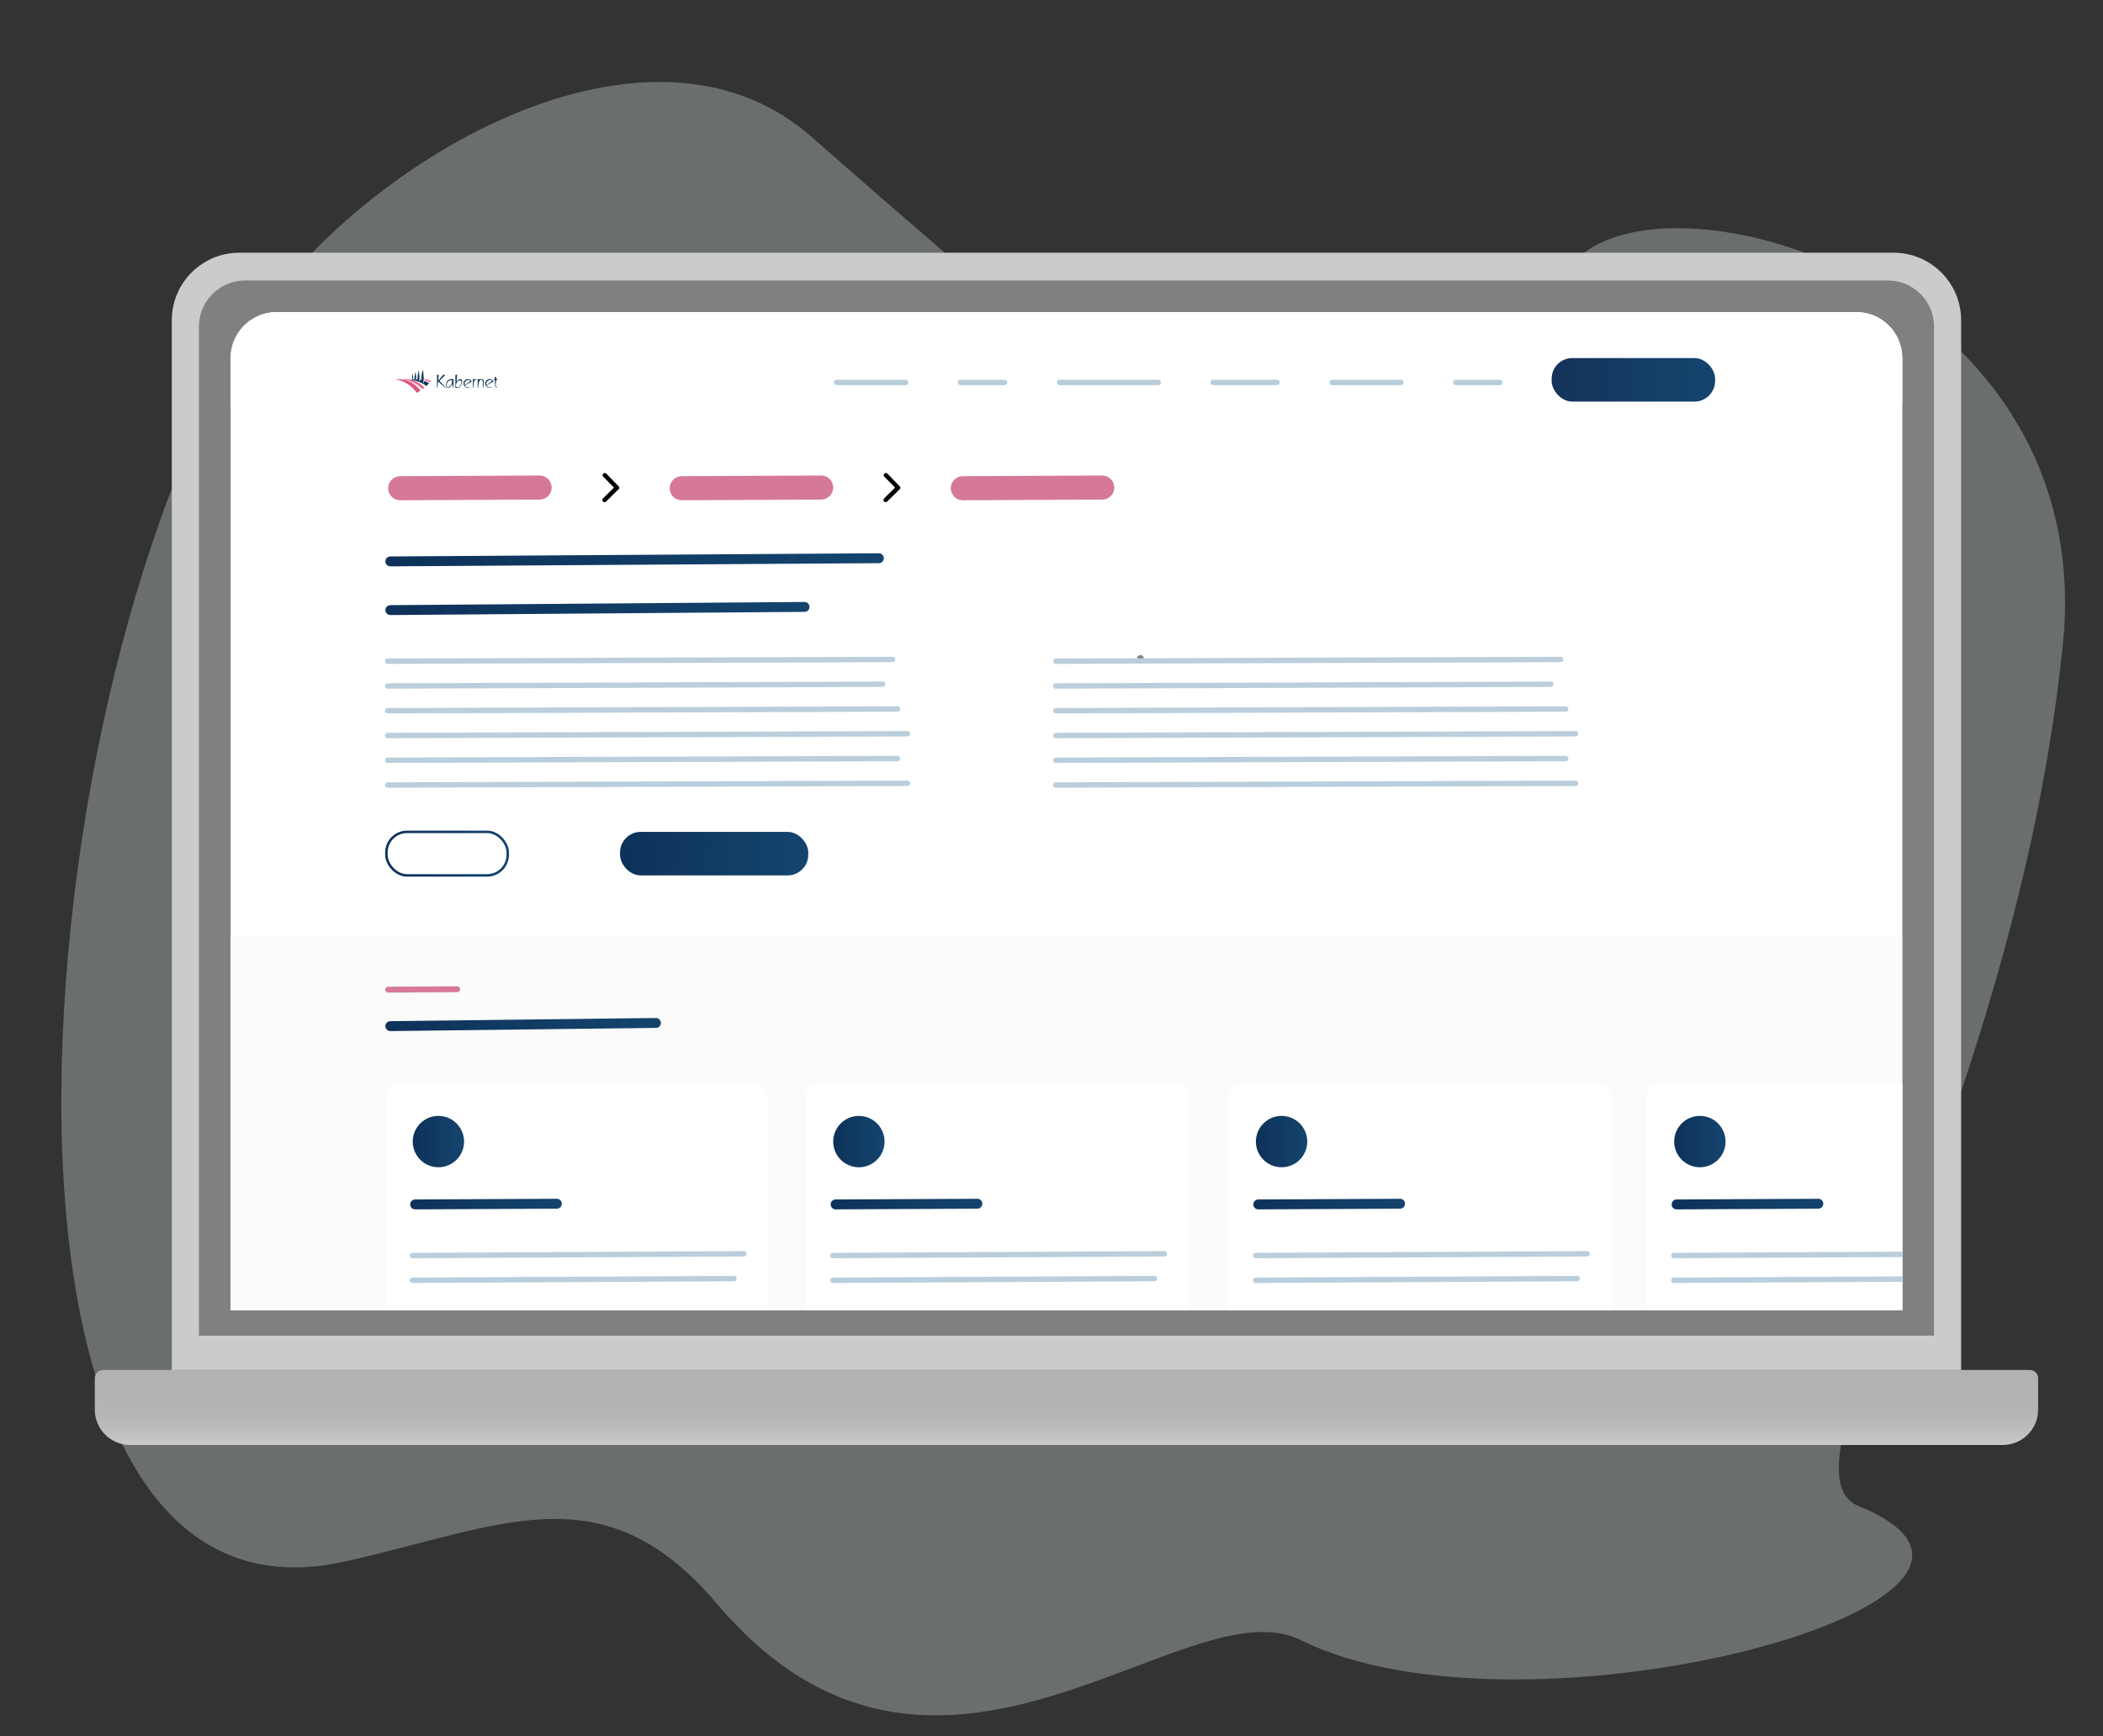
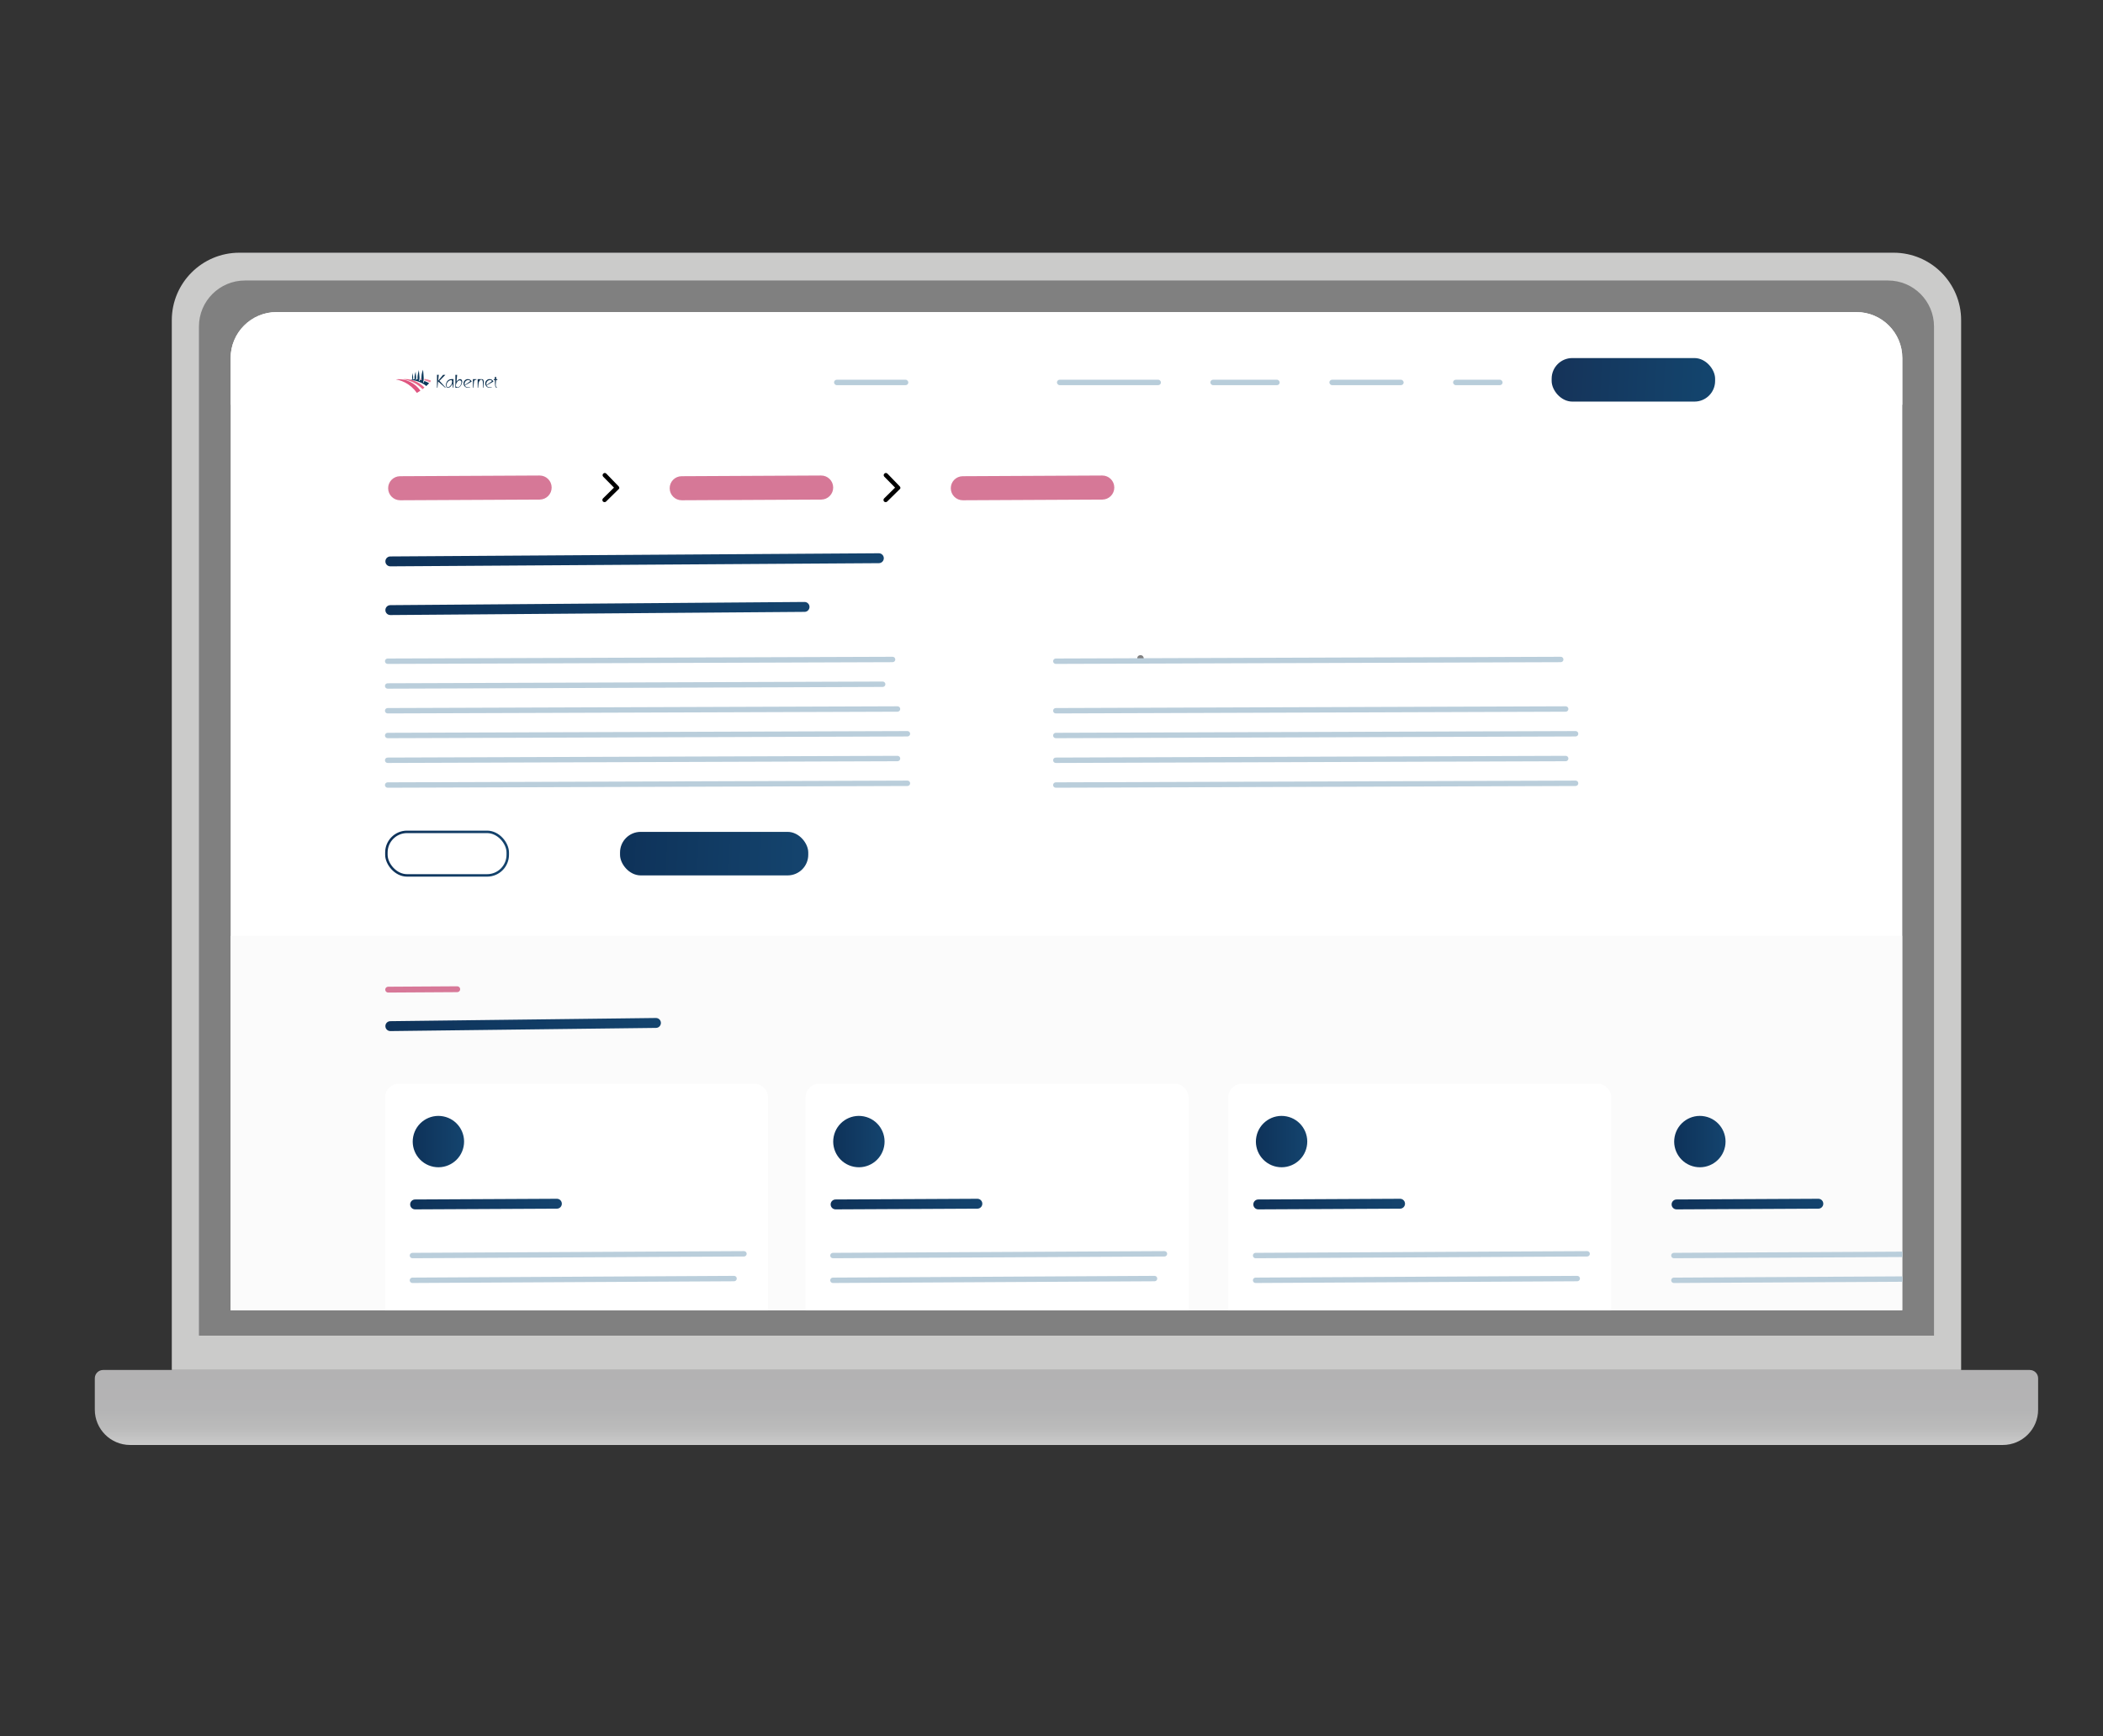
<svg xmlns="http://www.w3.org/2000/svg" xmlns:xlink="http://www.w3.org/1999/xlink" id="Layer_1" viewBox="0 0 849.116 701.049">
  <rect x="0" y="0" width="849.116" height="701.049" fill="#333333" stroke="none" />
  <defs>
    <style>.cls-1{stroke:url(#linear-gradient-3);stroke-miterlimit:10;}.cls-1,.cls-2{fill:none;}.cls-3{fill:url(#linear-gradient-12);}.cls-3,.cls-4,.cls-5,.cls-6,.cls-7,.cls-8,.cls-9,.cls-10,.cls-2,.cls-11,.cls-12,.cls-13,.cls-14,.cls-15,.cls-16,.cls-17,.cls-18,.cls-19,.cls-20,.cls-21,.cls-22,.cls-23,.cls-24,.cls-25,.cls-26,.cls-27,.cls-28,.cls-29,.cls-30,.cls-31{stroke-width:0px;}.cls-4{fill:url(#linear-gradient);}.cls-5{fill:url(#linear-gradient-6);}.cls-7{fill:url(#linear-gradient-15);}.cls-8{fill:url(#linear-gradient-11);}.cls-9{fill:url(#linear-gradient-5);}.cls-10{fill:#e86589;}.cls-11{fill:#df5580;}.cls-12{fill:gray;}.cls-13{fill:url(#linear-gradient-13);}.cls-14{fill:#0d3150;}.cls-15{fill:#fff;}.cls-32{opacity:.21;}.cls-16{fill:url(#linear-gradient-14);}.cls-17{fill:url(#linear-gradient-2);}.cls-18{fill:#d77898;}.cls-19{fill:#cbcbca;}.cls-20{fill:url(#linear-gradient-7);}.cls-21{fill:#b8cdda;}.cls-33{clip-path:url(#clippath);}.cls-22{fill:url(#linear-gradient-9);}.cls-23{fill:#d67897;}.cls-24{fill:url(#linear-gradient-8);}.cls-25{fill:#dee7e9;opacity:.33;}.cls-26{fill:#fbfbfb;}.cls-27{fill:url(#linear-gradient-10);}.cls-28{fill:#ec8099;}.cls-29{fill:url(#linear-gradient-4);}.cls-30{fill:#0c395b;}.cls-31{fill:#bacedb;}</style>
    <linearGradient id="linear-gradient" x1="-108.4" y1="4718.307" x2="-108.4" y2="4688.025" gradientTransform="translate(539 5271.534) scale(1 -1)" gradientUnits="userSpaceOnUse">
      <stop offset="0" stop-color="#b3b2b3" />
      <stop offset=".53" stop-color="#b4b4b5" />
      <stop offset=".78" stop-color="#bbb" />
      <stop offset=".97" stop-color="#c8c8c8" />
      <stop offset="1" stop-color="#cbcbca" />
    </linearGradient>
    <clipPath id="clippath">
      <rect class="cls-2" x="159.82" y="149.296" width="40.992" height="9.374" />
    </clipPath>
    <linearGradient id="linear-gradient-2" x1="-3936.449" y1="2420.085" x2="-3936.14" y2="2420.081" gradientTransform="translate(843026.472 138098.108) scale(214 -57)" gradientUnits="userSpaceOnUse">
      <stop offset="0" stop-color="#153359" />
      <stop offset="1" stop-color="#13456e" />
    </linearGradient>
    <linearGradient id="linear-gradient-3" x1="155.511" y1="344.635" x2="205.514" y2="344.794" gradientUnits="userSpaceOnUse">
      <stop offset="0" stop-color="#0e3259" />
      <stop offset="1" stop-color="#14446e" />
    </linearGradient>
    <linearGradient id="linear-gradient-4" x1="-3938.206" y1="2416.728" x2="-3937.851" y2="2416.724" gradientTransform="translate(843026.472 138098.108) scale(214 -57)" xlink:href="#linear-gradient-3" />
    <linearGradient id="linear-gradient-5" x1="155.605" y1="226.06" x2="356.85" y2="226.06" xlink:href="#linear-gradient-3" />
    <linearGradient id="linear-gradient-6" x1="155.605" y1="245.727" x2="326.85" y2="245.727" xlink:href="#linear-gradient-3" />
    <linearGradient id="linear-gradient-7" x1="155.605" y1="413.727" x2="266.85" y2="413.727" xlink:href="#linear-gradient-3" />
    <linearGradient id="linear-gradient-8" x1="166.641" y1="460.992" x2="187.385" y2="460.992" xlink:href="#linear-gradient-3" />
    <linearGradient id="linear-gradient-9" x1="165.605" y1="486.227" x2="226.85" y2="486.227" xlink:href="#linear-gradient-3" />
    <linearGradient id="linear-gradient-10" x1="336.419" y1="460.992" x2="357.163" y2="460.992" xlink:href="#linear-gradient-3" />
    <linearGradient id="linear-gradient-11" x1="335.383" y1="486.227" x2="396.628" y2="486.227" xlink:href="#linear-gradient-3" />
    <linearGradient id="linear-gradient-12" x1="507.086" y1="460.992" x2="527.829" y2="460.992" xlink:href="#linear-gradient-3" />
    <linearGradient id="linear-gradient-13" x1="506.05" y1="486.227" x2="567.294" y2="486.227" xlink:href="#linear-gradient-3" />
    <linearGradient id="linear-gradient-14" x1="675.974" y1="460.992" x2="696.718" y2="460.992" xlink:href="#linear-gradient-3" />
    <linearGradient id="linear-gradient-15" x1="674.939" y1="486.227" x2="736.183" y2="486.227" xlink:href="#linear-gradient-3" />
  </defs>
-   <path class="cls-25" d="m138.711,630.682c63.504-13.974,104.519-37.65,150.747,16.932,88.554,104.557,188.842-8.778,235.821,14.712,90.669,45.138,317.536-16.584,225.053-54.204-36.12-14.693,62.456-156.045,82.514-347.101,15.794-150.442-172.695-199.719-200.858-150.427-39.125,68.478-71.786,153.759-151.248,166.49-48.045,7.698-84.519-34.788-115.555-54.195,4.05-11.412-6.138-39.154,9.476-39.978,269.267-14.201,506.97,359.871-46.905-127.58-60.489-53.235-161.431-1.732-212.425,58.512C12.358,235.491-30.631,667.945,138.711,630.682Z" />
  <path class="cls-19" d="m96.629,102.051h667.943c15.051,0,27.263,12.221,27.263,27.263v423.922H69.366V129.314c0-15.051,12.221-27.263,27.263-27.263Z" />
  <path class="cls-4" d="m41.63,553.227h777.942c1.846,0,3.349,1.503,3.349,3.35v12.669c0,7.869-6.393,14.263-14.262,14.263H52.543c-7.869,0-14.263-6.394-14.263-14.263v-12.669c0-1.847,1.503-3.35,3.35-3.35Z" />
  <path class="cls-12" d="m98.904,113.27h663.406c10.254,0,18.577,8.324,18.577,18.577v407.507H80.327V131.847c0-10.254,8.324-18.577,18.577-18.577Z" />
  <path class="cls-12" d="m460.533,259.356c1.791,0,1.791-2.784,0-2.784s-1.791,2.784,0,2.784Z" />
  <path class="cls-15" d="m111.679,126.02h637.841c10.244,0,18.558,8.314,18.558,18.559v384.521H93.12V144.579c0-10.245,8.314-18.559,18.559-18.559Z" />
  <g class="cls-32">
    <rect class="cls-2" x="59.429" y="92.586" width="742.355" height="104.858" />
  </g>
  <path class="cls-15" d="m111.683,126.02h637.84c10.245,0,18.559,8.314,18.559,18.559v18.874H93.124v-18.874c0-10.245,8.314-18.559,18.559-18.559Z" />
  <rect class="cls-21" x="336.751" y="153.341" width="30" height="2.194" rx="1.097" ry="1.097" />
-   <rect class="cls-21" x="386.695" y="153.341" width="20" height="2.194" rx="1.097" ry="1.097" />
  <rect class="cls-21" x="536.751" y="153.341" width="30" height="2.194" rx="1.097" ry="1.097" />
  <rect class="cls-21" x="586.696" y="153.341" width="20" height="2.194" rx="1.097" ry="1.097" />
  <rect class="cls-21" x="426.751" y="153.341" width="42" height="2.194" rx="1.097" ry="1.097" />
  <rect class="cls-21" x="488.695" y="153.341" width="28" height="2.194" rx="1.097" ry="1.097" />
  <g id="Group_2">
    <g class="cls-33">
      <g id="Group_1">
        <path id="Path_1" class="cls-28" d="m170.201,153.345c-.242-.035-.457-.06-.631-.075.002-.019.004-.322.006-.341.14-.005.28-.009.421-.009.06,0,.123.002.185.003l.02.422Z" />
        <path id="Path_2" class="cls-28" d="m171.356,153.005h-.002c0,.097-.004.473-.009.561h.002c.783.183,1.54.465,2.253.839.195-.205.333-.456.402-.73-.851-.333-1.739-.557-2.646-.67" />
        <path id="Path_3" class="cls-11" d="m162.418,153.233c-.074-.011-.148-.021-.222-.03-.446-.055-.895-.084-1.345-.085-.346.003-.691.033-1.032.09.816.144,1.616.364,2.391.657.482.183.954.395,1.412.633,1.873,1.003,3.485,2.432,4.704,4.173.491-.29.97-.597,1.438-.921-1.113-1.562-2.607-2.813-4.34-3.636-.386-.176-.782-.331-1.185-.461-.553-.178-1.12-.312-1.695-.4h.003" />
        <path id="Path_4" class="cls-10" d="m165.837,153.327c-.098-.02-.197-.04-.295-.06-.674-.127-1.358-.191-2.043-.191-.365.011-.727.064-1.08.157,0,0,4.47-.003,8.169,3.918.276-.211.546-.427.811-.649-1.293-1.349-2.898-2.361-4.673-2.945-.258-.079-.52-.147-.787-.206" />
        <path id="Path_5" class="cls-30" d="m170.222,153.515c-.22-.053-.441-.101-.666-.141-.054.342-.172.545-.39.499-.015-.002-.031-.007-.045-.013.076-.169.135-.345.176-.526.006-.025.012-.052.018-.079v-.003c.002-.009.004-.018.005-.027.049-.246.067-.497.054-.747-.06-1.018-.189-2.381-.259-3.036-.567,2.008-.612,3.105-.496,3.706l-.064-.008c-.114-.012-.227-.022-.342-.03-.059.222-.175.35-.377.318l-.012-.002c.05-.107.091-.218.121-.333.068-.251.094-.512.075-.771-.054-.723-.206-1.601-.198-2.224-.569,1.759-.528,2.589-.368,2.98h-.086c-.148,0-.296.008-.443.023-.04.133-.108.205-.213.182-.004-.001-.008-.002-.012-.003.002-.006.021-.063.042-.159.056-.249.076-.504.06-.758-.035-.563-.111-1.271-.105-1.763-.449,1.704-.319,2.326-.17,2.553.002.002.003.004.005.006-.241.046-.469.106-.698.169,0,0,4.173.563,6.261,2.569.404-.365.794-.744,1.172-1.137h0c-.076-.046-.154-.09-.231-.134l-.041-.023c-.065-.036-.13-.071-.195-.106l-.067-.035c-.075-.039-.15-.078-.225-.115l-.01-.005c-.13-.064-.261-.125-.394-.183-.255-.116-.515-.228-.783-.329h-.002l-.002.015c-.056.402-.182.655-.418.64-.017-.001-.035-.004-.052-.007h0c-.013-.002-.027-.005-.039-.01.079-.238.14-.482.182-.729,0-.007.003-.015.004-.022.012-.069.023-.142.033-.218s.019-.157.027-.24c.021-.23.026-.461.015-.692-.052-1.146-.193-2.467-.262-3.268-.565,1.33-.767,2.786-.585,4.219" />
        <path id="Path_7" class="cls-14" d="m179.985,156.582h-.22l-2.885-2.558-.256,2.558h-.177v-5.23h.696l-.227,2.421,1.99-2.414h.918l-2.388,2.416,2.55,2.807Z" />
        <path id="Path_8" class="cls-14" d="m183.104,153.1l-.007,3.481h-.185l-.263-1.691c-.114.43-.342.82-.661,1.13-.282.342-.694.55-1.137.575-.262.005-.504-.138-.625-.37-.125-.228-.186-.486-.178-.746-.004-.475.129-.942.384-1.343.307-.505.808-.862,1.386-.987.168-.035.34-.051.511-.05l.775.001Zm-.973.405c-.311.013-.612.114-.867.291-.341.216-.61.527-.775.895-.124.262-.19.548-.192.838-.003.188.034.374.106.547.051.18.211.309.398.32.317-.028.613-.172.831-.405.242-.211.444-.464.597-.746.2-.331.311-.708.32-1.094,0-.029.007-.106.007-.135,0-.341-.142-.511-.426-.511" />
        <path id="Path_9" class="cls-14" d="m186.508,154.841c-.132.425-.355.815-.654,1.144-.276.353-.69.57-1.137.597h-.853l.014-5.223.696.007-.263,2.793c.168-.27.379-.509.625-.71.239-.215.546-.34.867-.356.257-.01.499.121.633.341.129.217.193.466.185.718-.001.234-.039.467-.114.689m-.348-.995c-.111-.174-.305-.276-.511-.27-.356.025-.684.202-.903.484-.241.264-.423.576-.533.916-.08.236-.126.483-.135.732,0,.448.235.675.703.675.359-.022.691-.199.91-.484.241-.266.42-.581.526-.924.06-.176.092-.361.092-.547.009-.205-.043-.407-.149-.583" />
        <path id="Path_10" class="cls-14" d="m190.359,154.13l-2.516,1.428c-.031.024-.059.05-.085.078-.01.012-.015.027-.014.043.007.057.029.111.064.157.122.2.303.356.518.447.216.093.448.141.682.142.252.01.501-.059.711-.199l.071.135c-.263.161-.566.244-.874.242-.972-.002-1.76-.79-1.762-1.762-.007-.464.181-.91.519-1.23.326-.337.775-.524,1.244-.518.595.006,1.147.311,1.471.81.03.039.05.086.057.135,0,.035-.029.064-.085.093m-2.196-.333c-.379.308-.592.776-.575,1.265,0,.263.035.398.106.398.05-.012.097-.036.135-.071l1.926-1.378c.048-.037.075-.096.071-.157,0-.128-.114-.235-.348-.327-.131-.051-.272-.075-.412-.071-.332.004-.651.124-.902.341" />
        <path id="Path_11" class="cls-14" d="m192.369,153.32c-.193.023-.384.066-.568.128-.208.079-.357.264-.391.484-.028.143-.046.288-.057.433-.007.1-.029.299-.057.605l-.142,1.613h-.185l-.035-3.467,1.428.007.007.197Z" />
        <path id="Path_12" class="cls-14" d="m194.629,153.114c.341,0,.561.227.661.689.03.149.042.302.035.454l-.021,2.324h-.177l-.163-2.16c-.006-.264-.054-.525-.142-.775-.073-.196-.26-.326-.469-.327-.337.02-.636.221-.781.526-.208.338-.333.72-.363,1.116l-.163,1.62h-.178v-3.467h1.763Z" />
        <path id="Path_13" class="cls-14" d="m199.134,154.13l-2.516,1.428c-.031.024-.059.05-.085.078-.01.012-.015.027-.014.043.007.057.029.111.064.157.122.2.303.356.518.447.216.093.448.141.682.142.252.01.501-.059.711-.199l.071.135c-.263.161-.566.244-.874.242-.972-.002-1.76-.79-1.762-1.762-.007-.464.181-.91.519-1.23.326-.337.775-.524,1.244-.518.595.006,1.147.311,1.471.81.03.039.05.086.057.135,0,.035-.029.064-.085.093m-2.195-.333c-.379.308-.592.776-.575,1.265,0,.263.035.398.106.398.05-.012.097-.036.135-.071l1.926-1.378c.048-.037.075-.096.071-.157,0-.128-.114-.235-.348-.327-.131-.051-.272-.075-.412-.071-.332.004-.651.124-.902.341" />
        <path id="Path_14" class="cls-14" d="m200.385,152.24l-.071.86h.497v.377h-.518l-.128,1.549c-.04.33-.023.664.05.988.085.263.235.398.447.398v.185c-.384,0-.625-.242-.718-.725-.049-.274-.075-.552-.078-.831l-.035-1.563h-.476v-.377h.448l-.057-.86h.64Z" />
      </g>
    </g>
  </g>
  <rect id="Rectangle_10" class="cls-17" x="626.501" y="144.593" width="66" height="17.579" rx="8.327" ry="8.327" />
  <path class="cls-12" d="m460.489,267.354c1.791,0,1.791-2.784,0-2.784s-1.791,2.784,0,2.784Z" />
  <rect id="Rectangle_216" class="cls-26" x="93.073" y="377.902" width="674.96" height="151.198" />
  <rect id="Rectangle_10-2" class="cls-1" x="156.013" y="335.925" width="49" height="17.579" rx="8.327" ry="8.327" />
  <rect id="Rectangle_10-3" class="cls-29" x="250.346" y="335.925" width="76" height="17.579" rx="8.327" ry="8.327" />
  <path class="cls-31" d="m360.387,265.22l-203.881.7c-.6.005-1.083.496-1.076,1.096l0.0.006c.005.6.496,1.082,1.096,1.076l203.882-.699c.6-.006,1.081-.497,1.076-1.097l-0-.006c-.005-.6-.496-1.082-1.097-1.076Z" />
  <path class="cls-9" d="m354.835,223.418l-197.254,1.285c-1.101.009-1.987.911-1.976,2.012l.001.011c.009,1.101.911,1.985,2.012,1.976l197.256-1.283c1.101-.011,1.985-.913,1.976-2.014l-.001-.011c-.009-1.101-.911-1.985-2.014-1.975Z" />
  <path class="cls-5" d="m324.835,243.085l-167.254,1.285c-1.101.009-1.987.911-1.976,2.012l.001.011c.009,1.101.911,1.985,2.012,1.976l167.256-1.283c1.101-.011,1.985-.913,1.976-2.014l-.001-.011c-.009-1.101-.911-1.985-2.014-1.975Z" />
  <path class="cls-18" d="m184.614,398.284l-27.901.168c-.65.006-1.173.538-1.167,1.188l0.0.007c.006.65.538,1.172,1.188,1.167l27.903-.167c.65-.007,1.172-.539,1.166-1.189l-0-.007c-.006-.65-.538-1.172-1.189-1.166Z" />
  <path class="cls-20" d="m264.835,411.085l-107.254,1.285c-1.101.009-1.987.911-1.976,2.012l.001.011c.009,1.101.911,1.985,2.012,1.976l107.256-1.283c1.101-.011,1.985-.913,1.976-2.014l-.001-.011c-.009-1.101-.911-1.985-2.014-1.975Z" />
  <path class="cls-31" d="m356.387,275.22l-199.881.7c-.6.005-1.083.496-1.076,1.096l0.0.006c.005.6.496,1.082,1.096,1.076l199.882-.699c.6-.006,1.081-.497,1.076-1.097l-0-.006c-.005-.6-.496-1.082-1.097-1.076Z" />
  <path class="cls-31" d="m362.387,285.22l-205.881.7c-.6.005-1.083.496-1.076,1.096l0.0.006c.005.6.496,1.082,1.096,1.076l205.882-.699c.6-.006,1.081-.497,1.076-1.097l-0-.006c-.005-.6-.496-1.082-1.097-1.076Z" />
  <path class="cls-31" d="m366.387,295.22l-209.881.7c-.6.005-1.083.496-1.076,1.096l0.0.006c.005.6.496,1.082,1.096,1.076l209.882-.699c.6-.006,1.081-.497,1.076-1.097l-0-.006c-.005-.6-.496-1.082-1.097-1.076Z" />
  <path class="cls-31" d="m362.387,305.22l-205.881.7c-.6.005-1.083.496-1.076,1.096l0.0.006c.005.6.496,1.082,1.096,1.076l205.882-.699c.6-.006,1.081-.497,1.076-1.097l-0-.006c-.005-.6-.496-1.082-1.097-1.076Z" />
  <path class="cls-31" d="m366.387,315.22l-209.881.7c-.6.005-1.083.496-1.076,1.096l0.0.006c.005.6.496,1.082,1.096,1.076l209.882-.699c.6-.006,1.081-.497,1.076-1.097l-0-.006c-.005-.6-.496-1.082-1.097-1.076Z" />
  <path class="cls-31" d="m630.165,265.22l-203.881.7c-.6.005-1.083.496-1.076,1.096l0.0.006c.005.6.496,1.082,1.096,1.076l203.882-.699c.6-.006,1.081-.497,1.076-1.097l-0-.006c-.005-.6-.496-1.082-1.097-1.076Z" />
-   <path class="cls-31" d="m626.165,275.22l-199.881.7c-.6.005-1.083.496-1.076,1.096l0.0.006c.005.6.496,1.082,1.096,1.076l199.882-.699c.6-.006,1.081-.497,1.076-1.097l-0-.006c-.005-.6-.496-1.082-1.097-1.076Z" />
  <path class="cls-31" d="m632.165,285.22l-205.881.7c-.6.005-1.083.496-1.076,1.096l0.0.006c.005.6.496,1.082,1.096,1.076l205.882-.699c.6-.006,1.081-.497,1.076-1.097l-0-.006c-.005-.6-.496-1.082-1.097-1.076Z" />
  <path class="cls-31" d="m636.165,295.22l-209.881.7c-.6.005-1.083.496-1.076,1.096l0.0.006c.005.6.496,1.082,1.096,1.076l209.882-.699c.6-.006,1.081-.497,1.076-1.097l-0-.006c-.005-.6-.496-1.082-1.097-1.076Z" />
  <path class="cls-31" d="m632.165,305.22l-205.881.7c-.6.005-1.083.496-1.076,1.096l0.0.006c.005.6.496,1.082,1.096,1.076l205.882-.699c.6-.006,1.081-.497,1.076-1.097l-0-.006c-.005-.6-.496-1.082-1.097-1.076Z" />
  <path class="cls-31" d="m636.165,315.22l-209.881.7c-.6.005-1.083.496-1.076,1.096l0.0.006c.005.6.496,1.082,1.096,1.076l209.882-.699c.6-.006,1.081-.497,1.076-1.097l-0-.006c-.005-.6-.496-1.082-1.097-1.076Z" />
  <path id="Rectangle_217" class="cls-15" d="m155.457,529.09v-85.811c0-3.133,2.54-5.672,5.672-5.672h143.322c3.133,0,5.672,2.54,5.672,5.672v85.811h-154.667Z" />
  <path class="cls-24" d="m175.007,471.166c5.618,1.108,11.072-2.55,12.18-8.169,1.106-5.618-2.55-11.072-8.17-12.18-5.618-1.106-11.07,2.55-12.178,8.17-1.108,5.618,2.55,11.07,8.168,12.178Z" />
  <path class="cls-31" d="m300.387,505.22l-133.881.7c-.6.005-1.083.496-1.076,1.096l0.0.006c.005.6.496,1.082,1.096,1.076l133.882-.699c.6-.006,1.081-.497,1.076-1.097l-0-.006c-.005-.6-.496-1.082-1.097-1.076Z" />
  <path class="cls-22" d="m224.835,484.085l-57.254.285c-1.101.009-1.987.911-1.976,2.012l.001.011c.009,1.101.911,1.985,2.012,1.976l57.256-.283c1.101-.011,1.985-.913,1.976-2.014l-.001-.011c-.009-1.101-.911-1.985-2.014-1.975Z" />
  <path class="cls-31" d="m296.387,515.22l-129.881.7c-.6.005-1.083.496-1.076,1.096l0.0.006c.005.6.496,1.082,1.096,1.076l129.882-.699c.6-.006,1.081-.497,1.076-1.097l-0-.006c-.005-.6-.496-1.082-1.097-1.076Z" />
  <path id="Rectangle_217-2" class="cls-15" d="m325.235,529.09v-85.811c0-3.133,2.54-5.672,5.672-5.672h143.322c3.133,0,5.672,2.54,5.672,5.672v85.811h-154.667Z" />
  <path class="cls-27" d="m344.785,471.166c5.618,1.108,11.072-2.55,12.18-8.169,1.106-5.618-2.55-11.072-8.17-12.18-5.618-1.106-11.07,2.55-12.178,8.17-1.108,5.618,2.55,11.07,8.168,12.178Z" />
  <path class="cls-31" d="m470.165,505.22l-133.881.7c-.6.005-1.083.496-1.076,1.096l0.0.006c.005.6.496,1.082,1.096,1.076l133.882-.699c.6-.006,1.081-.497,1.076-1.097l-0-.006c-.005-.6-.496-1.082-1.097-1.076Z" />
  <path class="cls-8" d="m394.613,484.085l-57.254.285c-1.101.009-1.987.911-1.976,2.012l.001.011c.009,1.101.911,1.985,2.012,1.976l57.256-.283c1.101-.011,1.985-.913,1.976-2.014l-.001-.011c-.009-1.101-.911-1.985-2.014-1.975Z" />
  <path class="cls-31" d="m466.165,515.22l-129.881.7c-.6.005-1.083.496-1.076,1.096l0.0.006c.005.6.496,1.082,1.096,1.076l129.882-.699c.6-.006,1.081-.497,1.076-1.097l-0-.006c-.005-.6-.496-1.082-1.097-1.076Z" />
  <path id="Rectangle_217-3" class="cls-15" d="m495.901,529.09v-85.811c0-3.133,2.54-5.672,5.672-5.672h143.322c3.133,0,5.672,2.54,5.672,5.672v85.811h-154.667Z" />
  <path class="cls-3" d="m515.452,471.166c5.618,1.108,11.072-2.55,12.18-8.169,1.106-5.618-2.55-11.072-8.17-12.18-5.618-1.106-11.07,2.55-12.178,8.17-1.108,5.618,2.55,11.07,8.168,12.178Z" />
  <path class="cls-31" d="m640.832,505.22l-133.881.7c-.6.005-1.083.496-1.076,1.096l0.0.006c.005.6.496,1.082,1.096,1.076l133.882-.699c.6-.006,1.081-.497,1.076-1.097l-0-.006c-.005-.6-.496-1.082-1.097-1.076Z" />
  <path class="cls-13" d="m565.28,484.085l-57.254.285c-1.101.009-1.987.911-1.976,2.012l.001.011c.009,1.101.911,1.985,2.012,1.976l57.256-.283c1.101-.011,1.985-.913,1.976-2.014l-.001-.011c-.009-1.101-.911-1.985-2.014-1.975Z" />
  <path class="cls-31" d="m636.832,515.22l-129.881.7c-.6.005-1.083.496-1.076,1.096l0.0.006c.005.6.496,1.082,1.096,1.076l129.882-.699c.6-.006,1.081-.497,1.076-1.097l-0-.006c-.005-.6-.496-1.082-1.097-1.076Z" />
-   <path class="cls-15" d="m768.124,437.606h-97.661c-3.133,0-5.672,2.54-5.672,5.672v85.811h103.334v-91.484Z" />
  <path class="cls-16" d="m684.341,471.166c5.618,1.108,11.072-2.55,12.18-8.169,1.106-5.618-2.55-11.072-8.17-12.18-5.618-1.106-11.07,2.55-12.178,8.17-1.108,5.618,2.55,11.07,8.168,12.178Z" />
  <path class="cls-7" d="m734.169,484.085l-57.254.285c-1.101.009-1.987.911-1.976,2.012l.001.011c.009,1.101.911,1.985,2.012,1.976l57.256-.283c1.101-.011,1.985-.913,1.976-2.014l-.001-.011c-.009-1.101-.911-1.985-2.014-1.975Z" />
  <path class="cls-31" d="m768.124,515.422l-92.284.497c-.6.005-1.083.496-1.077,1.096l.001.006c.005.6.496,1.082,1.096,1.076l92.264-.497v-2.179Z" />
  <path class="cls-31" d="m768.124,505.437l-92.284.482c-.6.005-1.083.496-1.077,1.096l.001.006c.005.6.496,1.082,1.096,1.076l92.264-.482v-2.179Z" />
  <path class="cls-23" d="m331.52,192.022l-56.325.28c-2.675.023-4.827,2.214-4.8,4.888l.001.027c.023,2.675,2.213,4.823,4.888,4.8l56.33-.277c2.674-.027,4.822-2.217,4.799-4.892l-.001-.027c-.023-2.675-2.213-4.823-4.892-4.799Z" />
  <path class="cls-23" d="m217.843,192.022l-56.325.28c-2.675.023-4.827,2.214-4.8,4.888l.001.027c.023,2.675,2.213,4.823,4.888,4.8l56.33-.277c2.674-.027,4.822-2.217,4.799-4.892l-.001-.027c-.023-2.675-2.213-4.823-4.892-4.799Z" />
  <path class="cls-6" d="m249.777,196.391l-4.955-5.125c-.354-.36-.889-.364-1.249-.01-.36.354-.364.889-.01,1.249l4.337,4.407-4.407,4.337c-.18.177-.27.355-.273.622-.004.535.35.895.885.899.268.003.447-.085.627-.262l5.127-5.045c.269-.177.273-.712-.081-1.072Z" />
  <path class="cls-23" d="m445.023,192.022l-56.325.28c-2.675.023-4.827,2.214-4.8,4.888l.001.027c.023,2.675,2.213,4.823,4.888,4.8l56.33-.277c2.674-.027,4.822-2.217,4.799-4.892l-.001-.027c-.023-2.675-2.213-4.823-4.892-4.799Z" />
  <path class="cls-6" d="m363.279,196.391l-4.955-5.125c-.354-.36-.889-.364-1.249-.01-.36.354-.364.889-.01,1.249l4.337,4.407-4.407,4.337c-.18.177-.27.355-.273.622-.004.535.35.895.885.899.268.003.447-.085.627-.262l5.127-5.045c.269-.177.273-.712-.081-1.072Z" />
</svg>